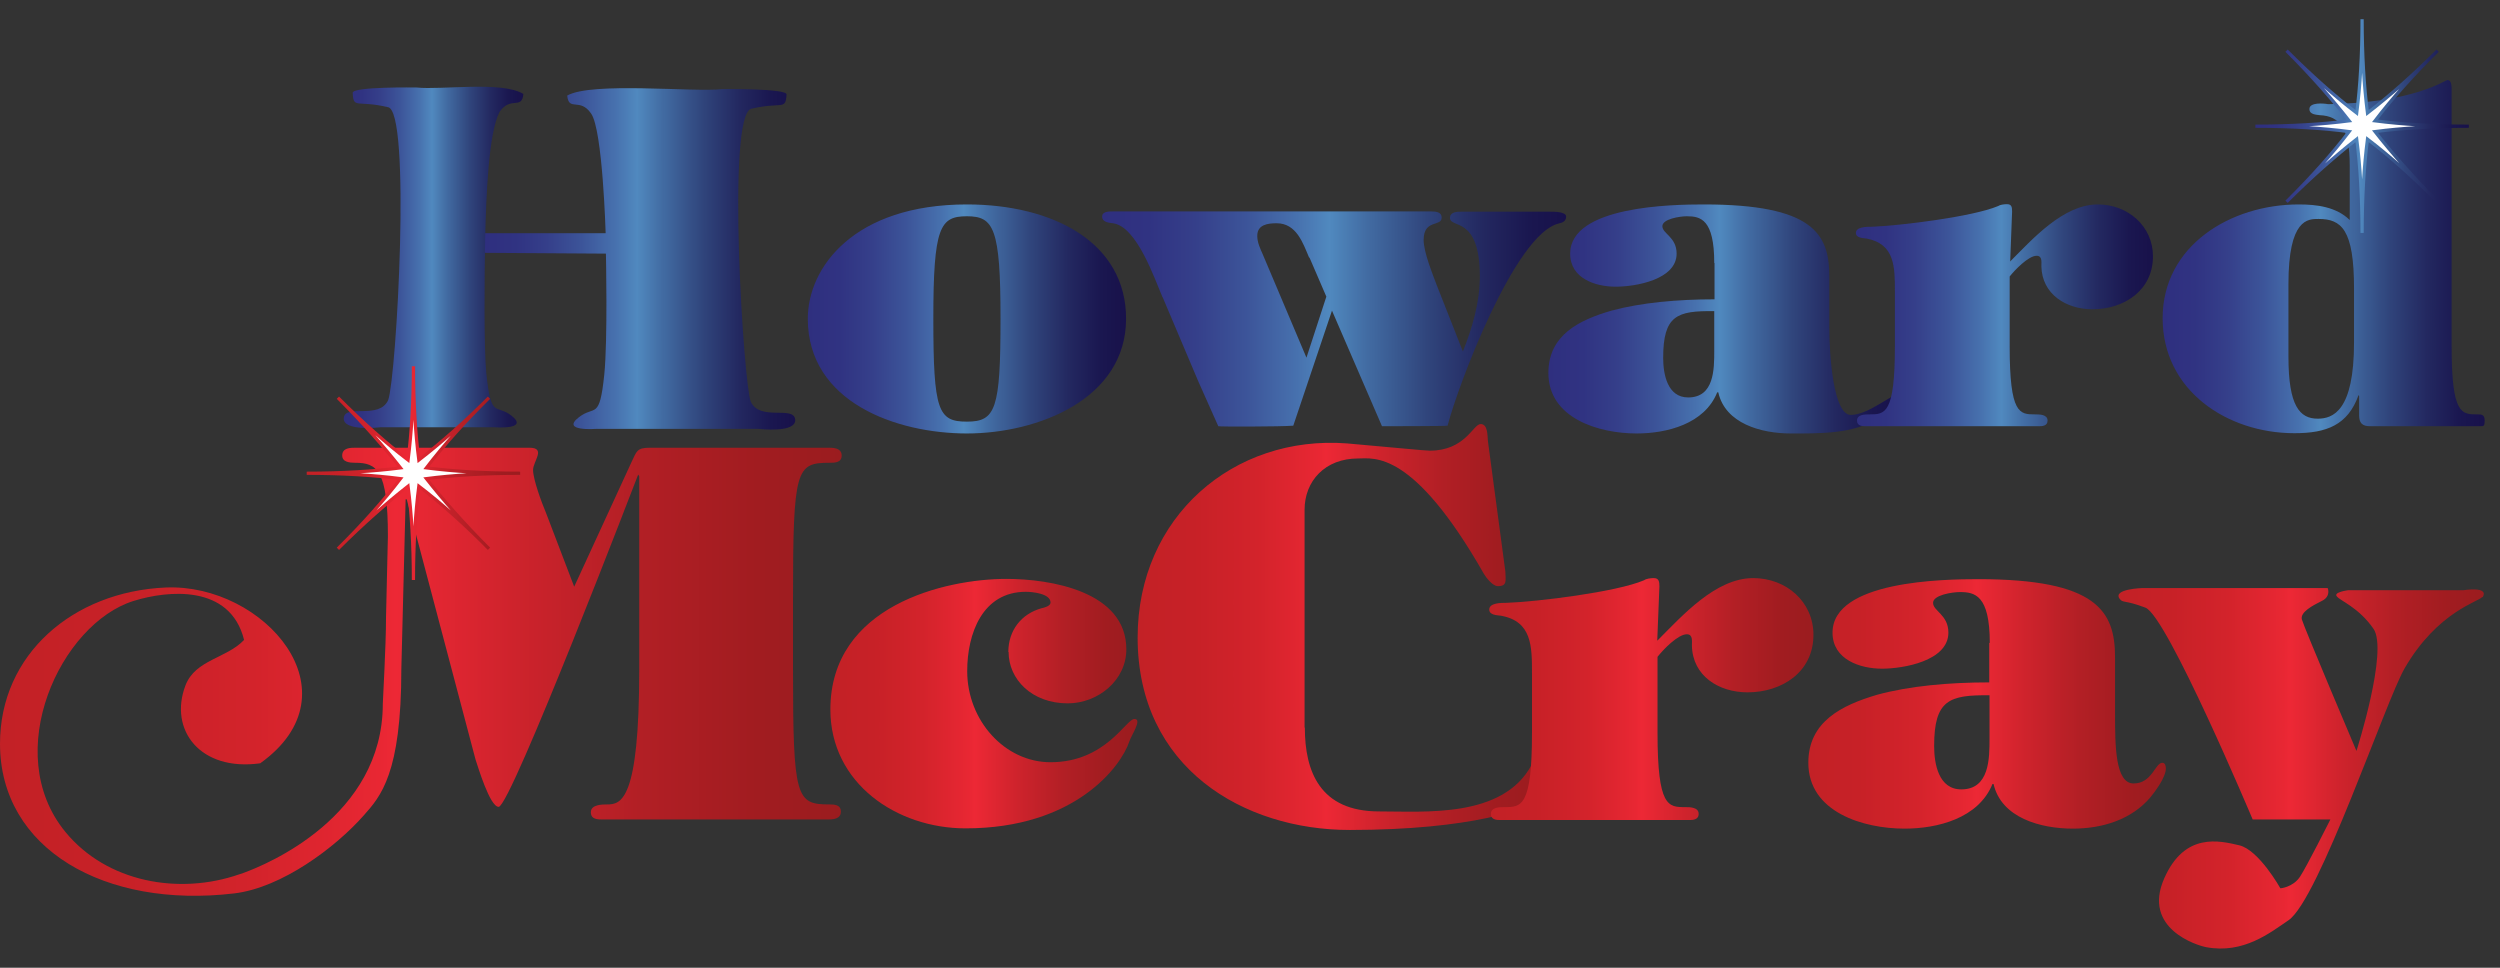
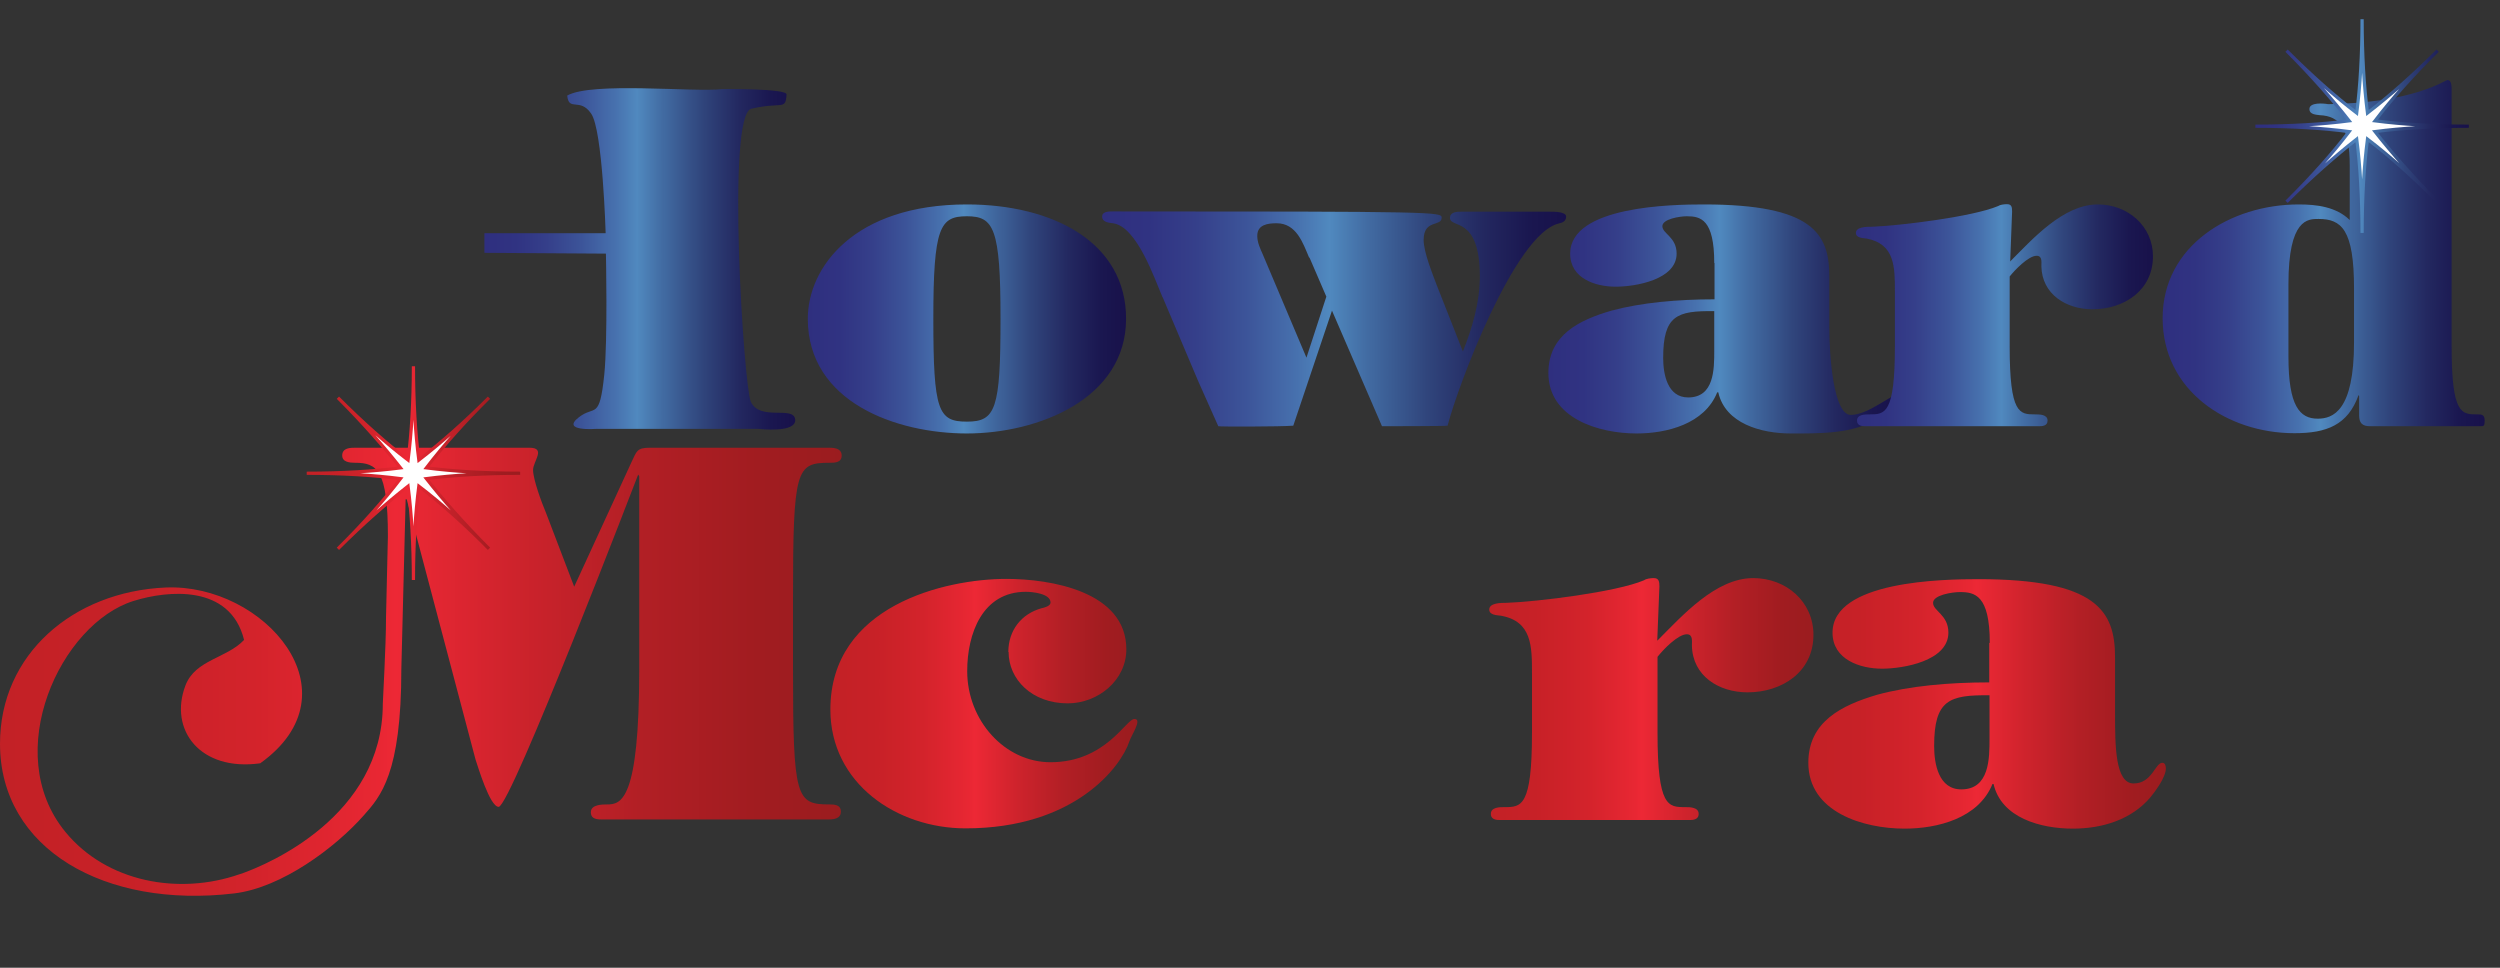
<svg xmlns="http://www.w3.org/2000/svg" width="93" height="36" viewBox="0 0 93 36" fill="none">
  <rect x="0" y="0" width="93" height="36" fill="#333333" stroke="none" />
  <path d="M37.51 24.255C37.51 23.455 37.99 22.835 38.75 22.625C38.85 22.605 39.08 22.545 39.08 22.415C39.08 22.075 38.39 22.015 38.16 22.015C36.55 22.015 35.98 23.565 35.98 24.965C35.98 26.805 37.38 28.355 39.08 28.355C41.13 28.355 41.89 26.745 42.2 26.745C42.51 26.745 42.08 27.355 42.01 27.585C41.7 28.525 39.98 30.815 35.92 30.815C33.35 30.815 30.89 29.135 30.89 26.395C30.89 22.525 35.16 21.535 37.44 21.535C39.07 21.535 41.9 21.995 41.9 24.155C41.9 25.305 40.85 26.165 39.72 26.165C38.38 26.165 37.52 25.265 37.52 24.255H37.51Z" fill="url(#paint0_linear_1_381)" />
-   <path d="M48.54 27.065C48.54 28.695 49.1 30.185 51.3 30.185C53.04 30.185 55.9 30.435 56.97 28.465C57.53 27.455 57 29.435 57 29.735C57 30.075 54.73 30.875 50.21 30.875C46.27 30.875 42.32 28.575 42.32 23.715C42.32 19.215 45.9 16.175 50.11 16.495C52.04 16.665 53.02 16.765 53.19 16.765C54.51 16.765 54.8 15.775 55.08 15.775C55.36 15.775 55.33 16.235 55.35 16.405L56 21.265C56 21.575 56.09 21.805 55.72 21.805C55.53 21.805 55.28 21.485 55.2 21.345C52.56 16.715 51.11 17.055 50.52 17.055C49.29 17.055 48.53 17.895 48.53 18.965V27.065H48.54Z" fill="url(#paint1_linear_1_381)" />
  <path d="M74.02 23.915C74.02 22.135 73.46 22.025 72.91 22.025C72.62 22.025 71.91 22.135 71.91 22.425C71.91 22.735 72.48 22.865 72.48 23.535C72.48 24.585 70.81 24.875 70.01 24.875C69.21 24.875 68.17 24.545 68.17 23.535C68.17 21.605 72.29 21.545 73.59 21.545C78.01 21.545 78.68 22.735 78.68 24.455V26.525C78.68 27.715 78.68 29.145 79.37 29.145C80.06 29.145 80.17 28.375 80.44 28.375C80.54 28.375 80.57 28.485 80.57 28.585C80.57 28.915 80.17 29.445 80 29.655C79.29 30.495 78.2 30.825 77.11 30.825C75.91 30.825 74.45 30.425 74.16 29.165H74.12C73.6 30.445 72.07 30.825 70.85 30.825C69.32 30.825 67.27 30.215 67.27 28.375C67.27 26.845 68.51 26.235 69.83 25.845C71.04 25.515 72.51 25.385 74 25.385V23.915H74.02ZM74.02 25.865C72.51 25.845 71.95 26.035 71.95 27.755C71.95 28.425 72.12 29.365 72.96 29.365C74.01 29.365 74.01 28.215 74.01 27.475V25.865H74.02Z" fill="url(#paint2_linear_1_381)" />
-   <path d="M92.35 22.225C92.62 21.795 91.65 21.955 91.65 21.955H87.36C87.36 21.955 86.79 22.025 86.93 22.185C87.06 22.355 87.73 22.585 88.29 23.385C88.86 24.185 87.66 27.935 87.66 27.935C87.66 27.935 85.7 23.315 85.63 23.045C85.56 22.775 86.01 22.535 86.39 22.345C86.72 22.175 86.59 21.875 86.59 21.875H79.71C79.71 21.875 78.58 21.905 78.85 22.275C78.98 22.445 79.02 22.305 79.81 22.605C80.61 22.905 83.8 30.485 83.8 30.485H86.69C86.69 30.485 85.8 32.255 85.56 32.615C85.29 33.015 84.83 33.045 84.83 33.045C84.83 33.045 84.03 31.615 83.3 31.445C82.57 31.275 81.27 30.945 80.51 32.675C79.68 34.545 81.74 35.175 82.07 35.235C83.46 35.495 84.45 34.695 85.13 34.235C86.26 33.475 88.75 26.075 89.45 24.865C90.68 22.735 92.24 22.375 92.34 22.205L92.35 22.225Z" fill="url(#paint3_linear_1_381)" />
  <path d="M61.66 23.825C62.58 22.905 63.82 21.505 65.22 21.505C66.45 21.505 67.46 22.385 67.46 23.615C67.46 25.015 66.27 25.755 65.01 25.755C63.94 25.755 62.96 25.145 62.94 24.015C62.94 23.845 62.98 23.595 62.75 23.595C62.42 23.595 61.87 24.165 61.66 24.435V27.265C61.66 30.025 62.06 30.025 62.69 30.025C62.86 30.025 63.19 30.025 63.19 30.275C63.19 30.505 62.96 30.505 62.83 30.505H55.82C55.69 30.505 55.46 30.505 55.46 30.275C55.46 30.025 55.79 30.025 55.96 30.025C56.59 30.025 56.99 30.025 56.99 27.265V25.045C56.99 24.045 56.99 23.115 55.84 22.905C55.69 22.885 55.4 22.885 55.4 22.675C55.4 22.425 55.84 22.425 56.05 22.425C57.18 22.385 60.13 22.025 61.16 21.585C61.24 21.525 61.41 21.505 61.52 21.505C61.71 21.505 61.73 21.635 61.73 21.815L61.65 23.825H61.66Z" fill="url(#paint4_linear_1_381)" />
  <path fill-rule="evenodd" clip-rule="evenodd" d="M30.86 29.925C29.62 29.925 29.5 29.715 29.5 24.895V22.245C29.5 17.425 29.62 17.215 30.86 17.215C31.05 17.215 31.31 17.215 31.31 16.945C31.31 16.655 30.98 16.655 30.81 16.655H24.19C23.69 16.655 23.69 16.775 23.49 17.195L21.36 21.825L20.31 19.075C20.16 18.725 19.83 17.835 19.83 17.485C19.83 17.155 20.33 16.655 19.69 16.655H13.23C13.04 16.655 12.73 16.655 12.73 16.945C12.73 17.195 13.02 17.215 13.21 17.215C14.02 17.215 14.43 17.475 14.43 19.945L14.36 22.945C14.36 24.065 14.24 26.045 14.24 26.185C14.24 30.385 9.91 32.165 9.05 32.475C9 32.495 8.95 32.505 8.9 32.525C6.66 33.305 3.97 32.825 2.43 30.945C0.01 27.995 2.26 23.195 4.97 22.355C6.22 21.965 8.56 21.715 9.08 23.805C8.43 24.495 7.27 24.535 6.9 25.495C6.27 27.145 7.44 28.705 9.68 28.395C13.37 25.755 9.81 21.705 6.17 21.855C2.7 22.005 0 24.355 0 27.665C0 31.595 3.91 33.805 8.71 33.235C10.48 33.025 12.48 31.525 13.53 30.335C14.16 29.625 14.93 28.785 14.93 24.885L15.09 18.575H15.13L17.69 28.255C17.77 28.485 18.22 30.015 18.55 30.015C19 30.015 23.74 17.655 23.74 17.655L23.78 17.715V24.895C23.78 29.815 23.1 29.925 22.58 29.925C22.41 29.925 21.98 29.925 21.98 30.215C21.98 30.485 22.23 30.485 22.44 30.485H30.78C30.95 30.485 31.28 30.485 31.28 30.195C31.28 29.925 31.03 29.925 30.83 29.925H30.86Z" fill="url(#paint5_linear_1_381)" />
  <path d="M30.05 11.855C30.05 9.945 31.77 7.605 35.97 7.605C39.17 7.605 41.89 9.015 41.89 11.855C41.89 14.855 38.59 16.125 35.97 16.125C33.35 16.125 30.05 14.965 30.05 11.855ZM34.72 11.855C34.72 15.295 34.9 15.685 35.97 15.685C37.04 15.685 37.22 15.225 37.22 11.855C37.22 8.485 36.97 8.045 35.97 8.045C34.97 8.045 34.72 8.435 34.72 11.855Z" fill="url(#paint6_linear_1_381)" />
-   <path d="M43.24 11.045C42.96 10.395 42.29 8.415 41.4 8.305C41.24 8.285 41 8.265 41 8.055C41 7.865 41.25 7.865 41.39 7.865H53.23C53.42 7.865 53.63 7.885 53.63 8.095C53.63 8.445 52.96 8.145 52.96 8.925C52.96 9.385 53.29 10.185 53.45 10.615L54.42 13.075C54.77 12.195 55.05 11.245 55.05 10.285C55.05 8.005 53.94 8.515 53.94 8.105C53.94 7.875 54.22 7.875 54.36 7.875H57.68C57.82 7.875 58.26 7.875 58.26 8.055C58.26 8.235 58.12 8.285 57.98 8.315C56.35 8.715 54.24 14.335 53.85 15.835C53.85 15.855 51.41 15.855 51.41 15.855L49.55 11.555L48.11 15.835C47.64 15.875 45.32 15.875 45.32 15.855L44.58 14.195L43.25 11.055L43.24 11.045ZM48.7 9.585C48.47 9.045 48.23 8.305 47.49 8.305C47.16 8.305 46.77 8.355 46.77 8.775C46.77 9.025 46.88 9.245 46.98 9.475L48.6 13.305L49.34 11.035L48.71 9.575L48.7 9.585Z" fill="url(#paint7_linear_1_381)" />
+   <path d="M43.24 11.045C42.96 10.395 42.29 8.415 41.4 8.305C41.24 8.285 41 8.265 41 8.055C41 7.865 41.25 7.865 41.39 7.865C53.42 7.865 53.63 7.885 53.63 8.095C53.63 8.445 52.96 8.145 52.96 8.925C52.96 9.385 53.29 10.185 53.45 10.615L54.42 13.075C54.77 12.195 55.05 11.245 55.05 10.285C55.05 8.005 53.94 8.515 53.94 8.105C53.94 7.875 54.22 7.875 54.36 7.875H57.68C57.82 7.875 58.26 7.875 58.26 8.055C58.26 8.235 58.12 8.285 57.98 8.315C56.35 8.715 54.24 14.335 53.85 15.835C53.85 15.855 51.41 15.855 51.41 15.855L49.55 11.555L48.11 15.835C47.64 15.875 45.32 15.875 45.32 15.855L44.58 14.195L43.25 11.055L43.24 11.045ZM48.7 9.585C48.47 9.045 48.23 8.305 47.49 8.305C47.16 8.305 46.77 8.355 46.77 8.775C46.77 9.025 46.88 9.245 46.98 9.475L48.6 13.305L49.34 11.035L48.71 9.575L48.7 9.585Z" fill="url(#paint7_linear_1_381)" />
  <path d="M63.77 9.785C63.77 8.155 63.26 8.045 62.75 8.045C62.49 8.045 61.84 8.145 61.84 8.415C61.84 8.695 62.37 8.815 62.37 9.435C62.37 10.405 60.84 10.665 60.1 10.665C59.36 10.665 58.41 10.365 58.41 9.435C58.41 7.665 62.19 7.605 63.38 7.605C67.44 7.605 68.05 8.695 68.05 10.275V12.175C68.05 13.265 68.21 15.435 68.85 15.435C69.49 15.435 70.32 14.695 70.57 14.695C70.66 14.695 70.53 15.045 70.53 15.135C70.53 15.435 70.04 15.395 69.84 15.545C69.03 16.155 67.62 16.125 66.62 16.125C65.51 16.125 64.18 15.755 63.92 14.595H63.88C63.41 15.775 62 16.125 60.88 16.125C59.48 16.125 57.6 15.565 57.6 13.875C57.6 12.465 58.74 11.905 59.95 11.555C61.06 11.255 62.41 11.135 63.78 11.135V9.785H63.77ZM63.77 11.575C62.38 11.555 61.87 11.735 61.87 13.315C61.87 13.925 62.03 14.785 62.8 14.785C63.77 14.785 63.77 13.735 63.77 13.045V11.565V11.575Z" fill="url(#paint8_linear_1_381)" />
  <path d="M74.77 9.735C75.61 8.895 76.75 7.605 78.04 7.605C79.16 7.605 80.09 8.415 80.09 9.535C80.09 10.815 79 11.505 77.84 11.505C76.86 11.505 75.96 10.945 75.94 9.905C75.94 9.745 75.98 9.515 75.76 9.515C75.46 9.515 74.95 10.045 74.76 10.285V12.885C74.76 15.415 75.13 15.415 75.71 15.415C75.87 15.415 76.17 15.415 76.17 15.645C76.17 15.855 75.96 15.855 75.84 15.855H69.41C69.29 15.855 69.08 15.855 69.08 15.645C69.08 15.415 69.38 15.415 69.54 15.415C70.12 15.415 70.49 15.415 70.49 12.885V10.845C70.49 9.935 70.49 9.075 69.44 8.875C69.3 8.855 69.04 8.855 69.04 8.665C69.04 8.435 69.44 8.435 69.64 8.435C70.68 8.395 73.38 8.065 74.33 7.665C74.4 7.615 74.56 7.595 74.66 7.595C74.84 7.595 74.85 7.715 74.85 7.875L74.78 9.715L74.77 9.735Z" fill="url(#paint9_linear_1_381)" />
  <path d="M87.76 14.735L87.74 14.695C87.34 15.815 86.55 16.115 85.35 16.115C82.86 16.115 80.45 14.535 80.45 11.835C80.45 9.135 82.98 7.605 85.51 7.605C86.19 7.605 86.91 7.695 87.41 8.185V6.145C87.41 4.795 87.04 4.315 86.3 4.285C86.16 4.265 85.91 4.265 85.91 4.055C85.91 3.795 86.45 3.845 86.61 3.875C89.81 3.825 90.97 2.975 91.04 2.975C91.2 2.975 91.2 3.205 91.2 3.345V12.885C91.2 15.415 91.57 15.415 92.15 15.415C92.31 15.415 92.43 15.415 92.43 15.645C92.43 15.855 92.39 15.855 92.27 15.855H88.16C87.88 15.855 87.76 15.735 87.76 15.455V14.735ZM85.13 10.575V13.275C85.13 15.105 85.55 15.575 86.22 15.575C86.78 15.575 87.57 15.295 87.57 12.745V10.725C87.57 8.535 87.1 8.145 86.25 8.145C85.86 8.145 85.13 8.125 85.13 10.565V10.575Z" fill="url(#paint10_linear_1_381)" />
  <path fill-rule="evenodd" clip-rule="evenodd" d="M18.04 9.405L22.54 9.435C22.54 9.435 22.61 12.645 22.48 13.925C22.3 15.665 22.13 15.055 21.53 15.525C20.85 16.055 22.16 15.955 22.16 15.955H28.23C28.23 15.955 29.65 16.125 29.58 15.595C29.51 15.085 28.27 15.675 27.93 14.945C27.67 14.375 27.01 4.255 27.95 4.045C29.1 3.775 29.22 4.125 29.26 3.515C29.28 3.285 26.88 3.315 26.88 3.315C25.79 3.435 22.01 3.035 21.1 3.555C21.16 4.165 21.57 3.615 21.99 4.225C22.42 4.835 22.53 8.675 22.53 8.675H18.02V9.405H18.04Z" fill="url(#paint11_linear_1_381)" />
-   <path fill-rule="evenodd" clip-rule="evenodd" d="M18.05 8.775C18.02 10.345 18 12.915 18.09 13.875C18.27 15.615 18.44 15.005 19.03 15.465C19.7 15.995 18.4 15.895 18.4 15.895H14.14C14.14 15.895 12.72 16.065 12.79 15.535C12.86 15.025 14.1 15.615 14.44 14.885C14.75 14.015 15.31 4.035 14.42 3.985C13.27 3.715 13.15 4.065 13.12 3.455C13.1 3.215 15.5 3.255 15.5 3.255C16.43 3.355 18.66 3.005 19.47 3.495C19.41 4.105 19 3.555 18.58 4.165C18.17 4.985 18.09 7.275 18.05 8.775Z" fill="url(#paint12_linear_1_381)" />
  <path d="M88.35 4.895C89.36 4.765 90.52 4.695 91.84 4.695C90.52 4.695 89.36 4.625 88.35 4.495C88.97 3.685 89.74 2.815 90.68 1.885C89.74 2.825 88.87 3.585 88.07 4.205C87.94 3.195 87.87 2.035 87.87 0.715C87.87 2.035 87.8 3.195 87.67 4.205C86.86 3.585 85.99 2.815 85.06 1.885C86 2.825 86.76 3.695 87.39 4.495C86.38 4.625 85.22 4.695 83.9 4.695C85.23 4.695 86.38 4.765 87.39 4.895C86.77 5.705 86 6.575 85.06 7.505C86 6.565 86.87 5.805 87.67 5.175C87.8 6.185 87.87 7.345 87.87 8.665C87.87 7.345 87.94 6.185 88.07 5.175C88.88 5.795 89.75 6.565 90.68 7.505C89.74 6.565 88.98 5.695 88.35 4.895Z" fill="white" stroke="url(#paint13_linear_1_381)" stroke-width="0.12" stroke-miterlimit="10" />
  <path d="M15.86 17.805C16.87 17.675 18.03 17.605 19.35 17.605C18.03 17.605 16.87 17.535 15.86 17.405C16.48 16.595 17.25 15.725 18.19 14.795C17.25 15.735 16.38 16.495 15.58 17.115C15.45 16.105 15.38 14.945 15.38 13.625C15.38 14.945 15.31 16.105 15.18 17.115C14.37 16.495 13.5 15.725 12.57 14.795C13.51 15.735 14.27 16.605 14.9 17.405C13.89 17.535 12.73 17.605 11.41 17.605C12.74 17.605 13.89 17.675 14.9 17.805C14.28 18.615 13.51 19.485 12.57 20.415C13.51 19.475 14.38 18.715 15.18 18.085C15.31 19.095 15.38 20.255 15.38 21.575C15.38 20.255 15.45 19.095 15.58 18.085C16.39 18.705 17.26 19.475 18.19 20.415C17.25 19.475 16.49 18.605 15.86 17.805Z" fill="white" stroke="url(#paint14_linear_1_381)" stroke-width="0.12" stroke-miterlimit="10" />
  <defs>
    <linearGradient id="paint0_linear_1_381" x1="30.89" y1="26.175" x2="42.31" y2="26.175" gradientUnits="userSpaceOnUse">
      <stop stop-color="#C32126" />
      <stop offset="0.14" stop-color="#C72127" />
      <stop offset="0.3" stop-color="#D3232B" />
      <stop offset="0.45" stop-color="#E82733" />
      <stop offset="0.47" stop-color="#ED2835" />
      <stop offset="0.61" stop-color="#CE232C" />
      <stop offset="0.76" stop-color="#B21F25" />
      <stop offset="0.9" stop-color="#A11C20" />
      <stop offset="1" stop-color="#9B1C1F" />
    </linearGradient>
    <linearGradient id="paint1_linear_1_381" x1="42.31" y1="23.325" x2="57.21" y2="23.325" gradientUnits="userSpaceOnUse">
      <stop stop-color="#C32126" />
      <stop offset="0.14" stop-color="#C72127" />
      <stop offset="0.3" stop-color="#D3232B" />
      <stop offset="0.45" stop-color="#E82733" />
      <stop offset="0.47" stop-color="#ED2835" />
      <stop offset="0.61" stop-color="#CE232C" />
      <stop offset="0.76" stop-color="#B21F25" />
      <stop offset="0.9" stop-color="#A11C20" />
      <stop offset="1" stop-color="#9B1C1F" />
    </linearGradient>
    <linearGradient id="paint2_linear_1_381" x1="67.28" y1="0.705" x2="80.58" y2="0.705" gradientUnits="userSpaceOnUse">
      <stop stop-color="#C32126" />
      <stop offset="0.14" stop-color="#C72127" />
      <stop offset="0.3" stop-color="#D3232B" />
      <stop offset="0.45" stop-color="#E82733" />
      <stop offset="0.47" stop-color="#ED2835" />
      <stop offset="0.61" stop-color="#CE232C" />
      <stop offset="0.76" stop-color="#B21F25" />
      <stop offset="0.9" stop-color="#A11C20" />
      <stop offset="1" stop-color="#9B1C1F" />
    </linearGradient>
    <linearGradient id="paint3_linear_1_381" x1="78.81" y1="28.595" x2="92.4" y2="28.595" gradientUnits="userSpaceOnUse">
      <stop stop-color="#C32126" />
      <stop offset="0.14" stop-color="#C72127" />
      <stop offset="0.3" stop-color="#D3232B" />
      <stop offset="0.45" stop-color="#E82733" />
      <stop offset="0.47" stop-color="#ED2835" />
      <stop offset="0.61" stop-color="#CE232C" />
      <stop offset="0.76" stop-color="#B21F25" />
      <stop offset="0.9" stop-color="#A11C20" />
      <stop offset="1" stop-color="#9B1C1F" />
    </linearGradient>
    <linearGradient id="paint4_linear_1_381" x1="55.4" y1="26.005" x2="67.46" y2="26.005" gradientUnits="userSpaceOnUse">
      <stop stop-color="#C32126" />
      <stop offset="0.14" stop-color="#C72127" />
      <stop offset="0.3" stop-color="#D3232B" />
      <stop offset="0.45" stop-color="#E82733" />
      <stop offset="0.47" stop-color="#ED2835" />
      <stop offset="0.61" stop-color="#CE232C" />
      <stop offset="0.76" stop-color="#B21F25" />
      <stop offset="0.9" stop-color="#A11C20" />
      <stop offset="1" stop-color="#9B1C1F" />
    </linearGradient>
    <linearGradient id="paint5_linear_1_381" x1="0.01" y1="24.985" x2="31.31" y2="24.985" gradientUnits="userSpaceOnUse">
      <stop stop-color="#C32126" />
      <stop offset="0.14" stop-color="#C72127" />
      <stop offset="0.3" stop-color="#D3232B" />
      <stop offset="0.45" stop-color="#E82733" />
      <stop offset="0.47" stop-color="#ED2835" />
      <stop offset="0.61" stop-color="#CE232C" />
      <stop offset="0.76" stop-color="#B21F25" />
      <stop offset="0.9" stop-color="#A11C20" />
      <stop offset="1" stop-color="#9B1C1F" />
    </linearGradient>
    <linearGradient id="paint6_linear_1_381" x1="30.05" y1="11.865" x2="41.89" y2="11.865" gradientUnits="userSpaceOnUse">
      <stop stop-color="#2F2F7F" />
      <stop offset="0.1" stop-color="#303382" />
      <stop offset="0.2" stop-color="#353F8A" />
      <stop offset="0.31" stop-color="#3C5499" />
      <stop offset="0.42" stop-color="#4771AE" />
      <stop offset="0.49" stop-color="#5089BF" />
      <stop offset="0.57" stop-color="#426CA3" />
      <stop offset="0.7" stop-color="#30457C" />
      <stop offset="0.82" stop-color="#232860" />
      <stop offset="0.92" stop-color="#1A1750" />
      <stop offset="1" stop-color="#18114A" />
    </linearGradient>
    <linearGradient id="paint7_linear_1_381" x1="41" y1="11.865" x2="58.26" y2="11.865" gradientUnits="userSpaceOnUse">
      <stop stop-color="#2F2F7F" />
      <stop offset="0.1" stop-color="#303382" />
      <stop offset="0.2" stop-color="#353F8A" />
      <stop offset="0.31" stop-color="#3C5499" />
      <stop offset="0.42" stop-color="#4771AE" />
      <stop offset="0.49" stop-color="#5089BF" />
      <stop offset="0.57" stop-color="#426CA3" />
      <stop offset="0.7" stop-color="#30457C" />
      <stop offset="0.82" stop-color="#232860" />
      <stop offset="0.92" stop-color="#1A1750" />
      <stop offset="1" stop-color="#18114A" />
    </linearGradient>
    <linearGradient id="paint8_linear_1_381" x1="57.59" y1="11.865" x2="70.6" y2="11.865" gradientUnits="userSpaceOnUse">
      <stop stop-color="#2F2F7F" />
      <stop offset="0.1" stop-color="#303382" />
      <stop offset="0.2" stop-color="#353F8A" />
      <stop offset="0.31" stop-color="#3C5499" />
      <stop offset="0.42" stop-color="#4771AE" />
      <stop offset="0.49" stop-color="#5089BF" />
      <stop offset="0.57" stop-color="#426CA3" />
      <stop offset="0.7" stop-color="#30457C" />
      <stop offset="0.82" stop-color="#232860" />
      <stop offset="0.92" stop-color="#1A1750" />
      <stop offset="1" stop-color="#18114A" />
    </linearGradient>
    <linearGradient id="paint9_linear_1_381" x1="69.03" y1="11.735" x2="80.09" y2="11.735" gradientUnits="userSpaceOnUse">
      <stop stop-color="#2F2F7F" />
      <stop offset="0.1" stop-color="#303382" />
      <stop offset="0.2" stop-color="#353F8A" />
      <stop offset="0.31" stop-color="#3C5499" />
      <stop offset="0.42" stop-color="#4771AE" />
      <stop offset="0.49" stop-color="#5089BF" />
      <stop offset="0.57" stop-color="#426CA3" />
      <stop offset="0.7" stop-color="#30457C" />
      <stop offset="0.82" stop-color="#232860" />
      <stop offset="0.92" stop-color="#1A1750" />
      <stop offset="1" stop-color="#18114A" />
    </linearGradient>
    <linearGradient id="paint10_linear_1_381" x1="80.46" y1="9.555" x2="92.44" y2="9.555" gradientUnits="userSpaceOnUse">
      <stop stop-color="#2F2F7F" />
      <stop offset="0.1" stop-color="#303382" />
      <stop offset="0.2" stop-color="#353F8A" />
      <stop offset="0.31" stop-color="#3C5499" />
      <stop offset="0.42" stop-color="#4771AE" />
      <stop offset="0.49" stop-color="#5089BF" />
      <stop offset="0.57" stop-color="#426CA3" />
      <stop offset="0.7" stop-color="#30457C" />
      <stop offset="0.82" stop-color="#232860" />
      <stop offset="0.92" stop-color="#1A1750" />
      <stop offset="1" stop-color="#18114A" />
    </linearGradient>
    <linearGradient id="paint11_linear_1_381" x1="18.04" y1="9.625" x2="29.59" y2="9.625" gradientUnits="userSpaceOnUse">
      <stop stop-color="#2F2F7F" />
      <stop offset="0.1" stop-color="#303382" />
      <stop offset="0.2" stop-color="#353F8A" />
      <stop offset="0.31" stop-color="#3C5499" />
      <stop offset="0.42" stop-color="#4771AE" />
      <stop offset="0.49" stop-color="#5089BF" />
      <stop offset="0.57" stop-color="#426CA3" />
      <stop offset="0.7" stop-color="#30457C" />
      <stop offset="0.82" stop-color="#232860" />
      <stop offset="0.92" stop-color="#1A1750" />
      <stop offset="1" stop-color="#18114A" />
    </linearGradient>
    <linearGradient id="paint12_linear_1_381" x1="12.8" y1="9.575" x2="19.47" y2="9.575" gradientUnits="userSpaceOnUse">
      <stop stop-color="#2F2F7F" />
      <stop offset="0.1" stop-color="#303382" />
      <stop offset="0.2" stop-color="#353F8A" />
      <stop offset="0.31" stop-color="#3C5499" />
      <stop offset="0.42" stop-color="#4771AE" />
      <stop offset="0.49" stop-color="#5089BF" />
      <stop offset="0.57" stop-color="#426CA3" />
      <stop offset="0.7" stop-color="#30457C" />
      <stop offset="0.82" stop-color="#232860" />
      <stop offset="0.92" stop-color="#1A1750" />
      <stop offset="1" stop-color="#18114A" />
    </linearGradient>
    <linearGradient id="paint13_linear_1_381" x1="83.88" y1="4.685" x2="91.85" y2="4.685" gradientUnits="userSpaceOnUse">
      <stop stop-color="#2F2F7F" />
      <stop offset="0.1" stop-color="#303382" />
      <stop offset="0.2" stop-color="#353F8A" />
      <stop offset="0.31" stop-color="#3C5499" />
      <stop offset="0.42" stop-color="#4771AE" />
      <stop offset="0.49" stop-color="#5089BF" />
      <stop offset="0.57" stop-color="#426CA3" />
      <stop offset="0.7" stop-color="#30457C" />
      <stop offset="0.82" stop-color="#232860" />
      <stop offset="0.92" stop-color="#1A1750" />
      <stop offset="1" stop-color="#18114A" />
    </linearGradient>
    <linearGradient id="paint14_linear_1_381" x1="11.39" y1="17.595" x2="19.36" y2="17.595" gradientUnits="userSpaceOnUse">
      <stop stop-color="#C32126" />
      <stop offset="0.14" stop-color="#C72127" />
      <stop offset="0.3" stop-color="#D3232B" />
      <stop offset="0.45" stop-color="#E82733" />
      <stop offset="0.47" stop-color="#ED2835" />
      <stop offset="0.61" stop-color="#CE232C" />
      <stop offset="0.76" stop-color="#B21F25" />
      <stop offset="0.9" stop-color="#A11C20" />
      <stop offset="1" stop-color="#9B1C1F" />
    </linearGradient>
  </defs>
</svg>